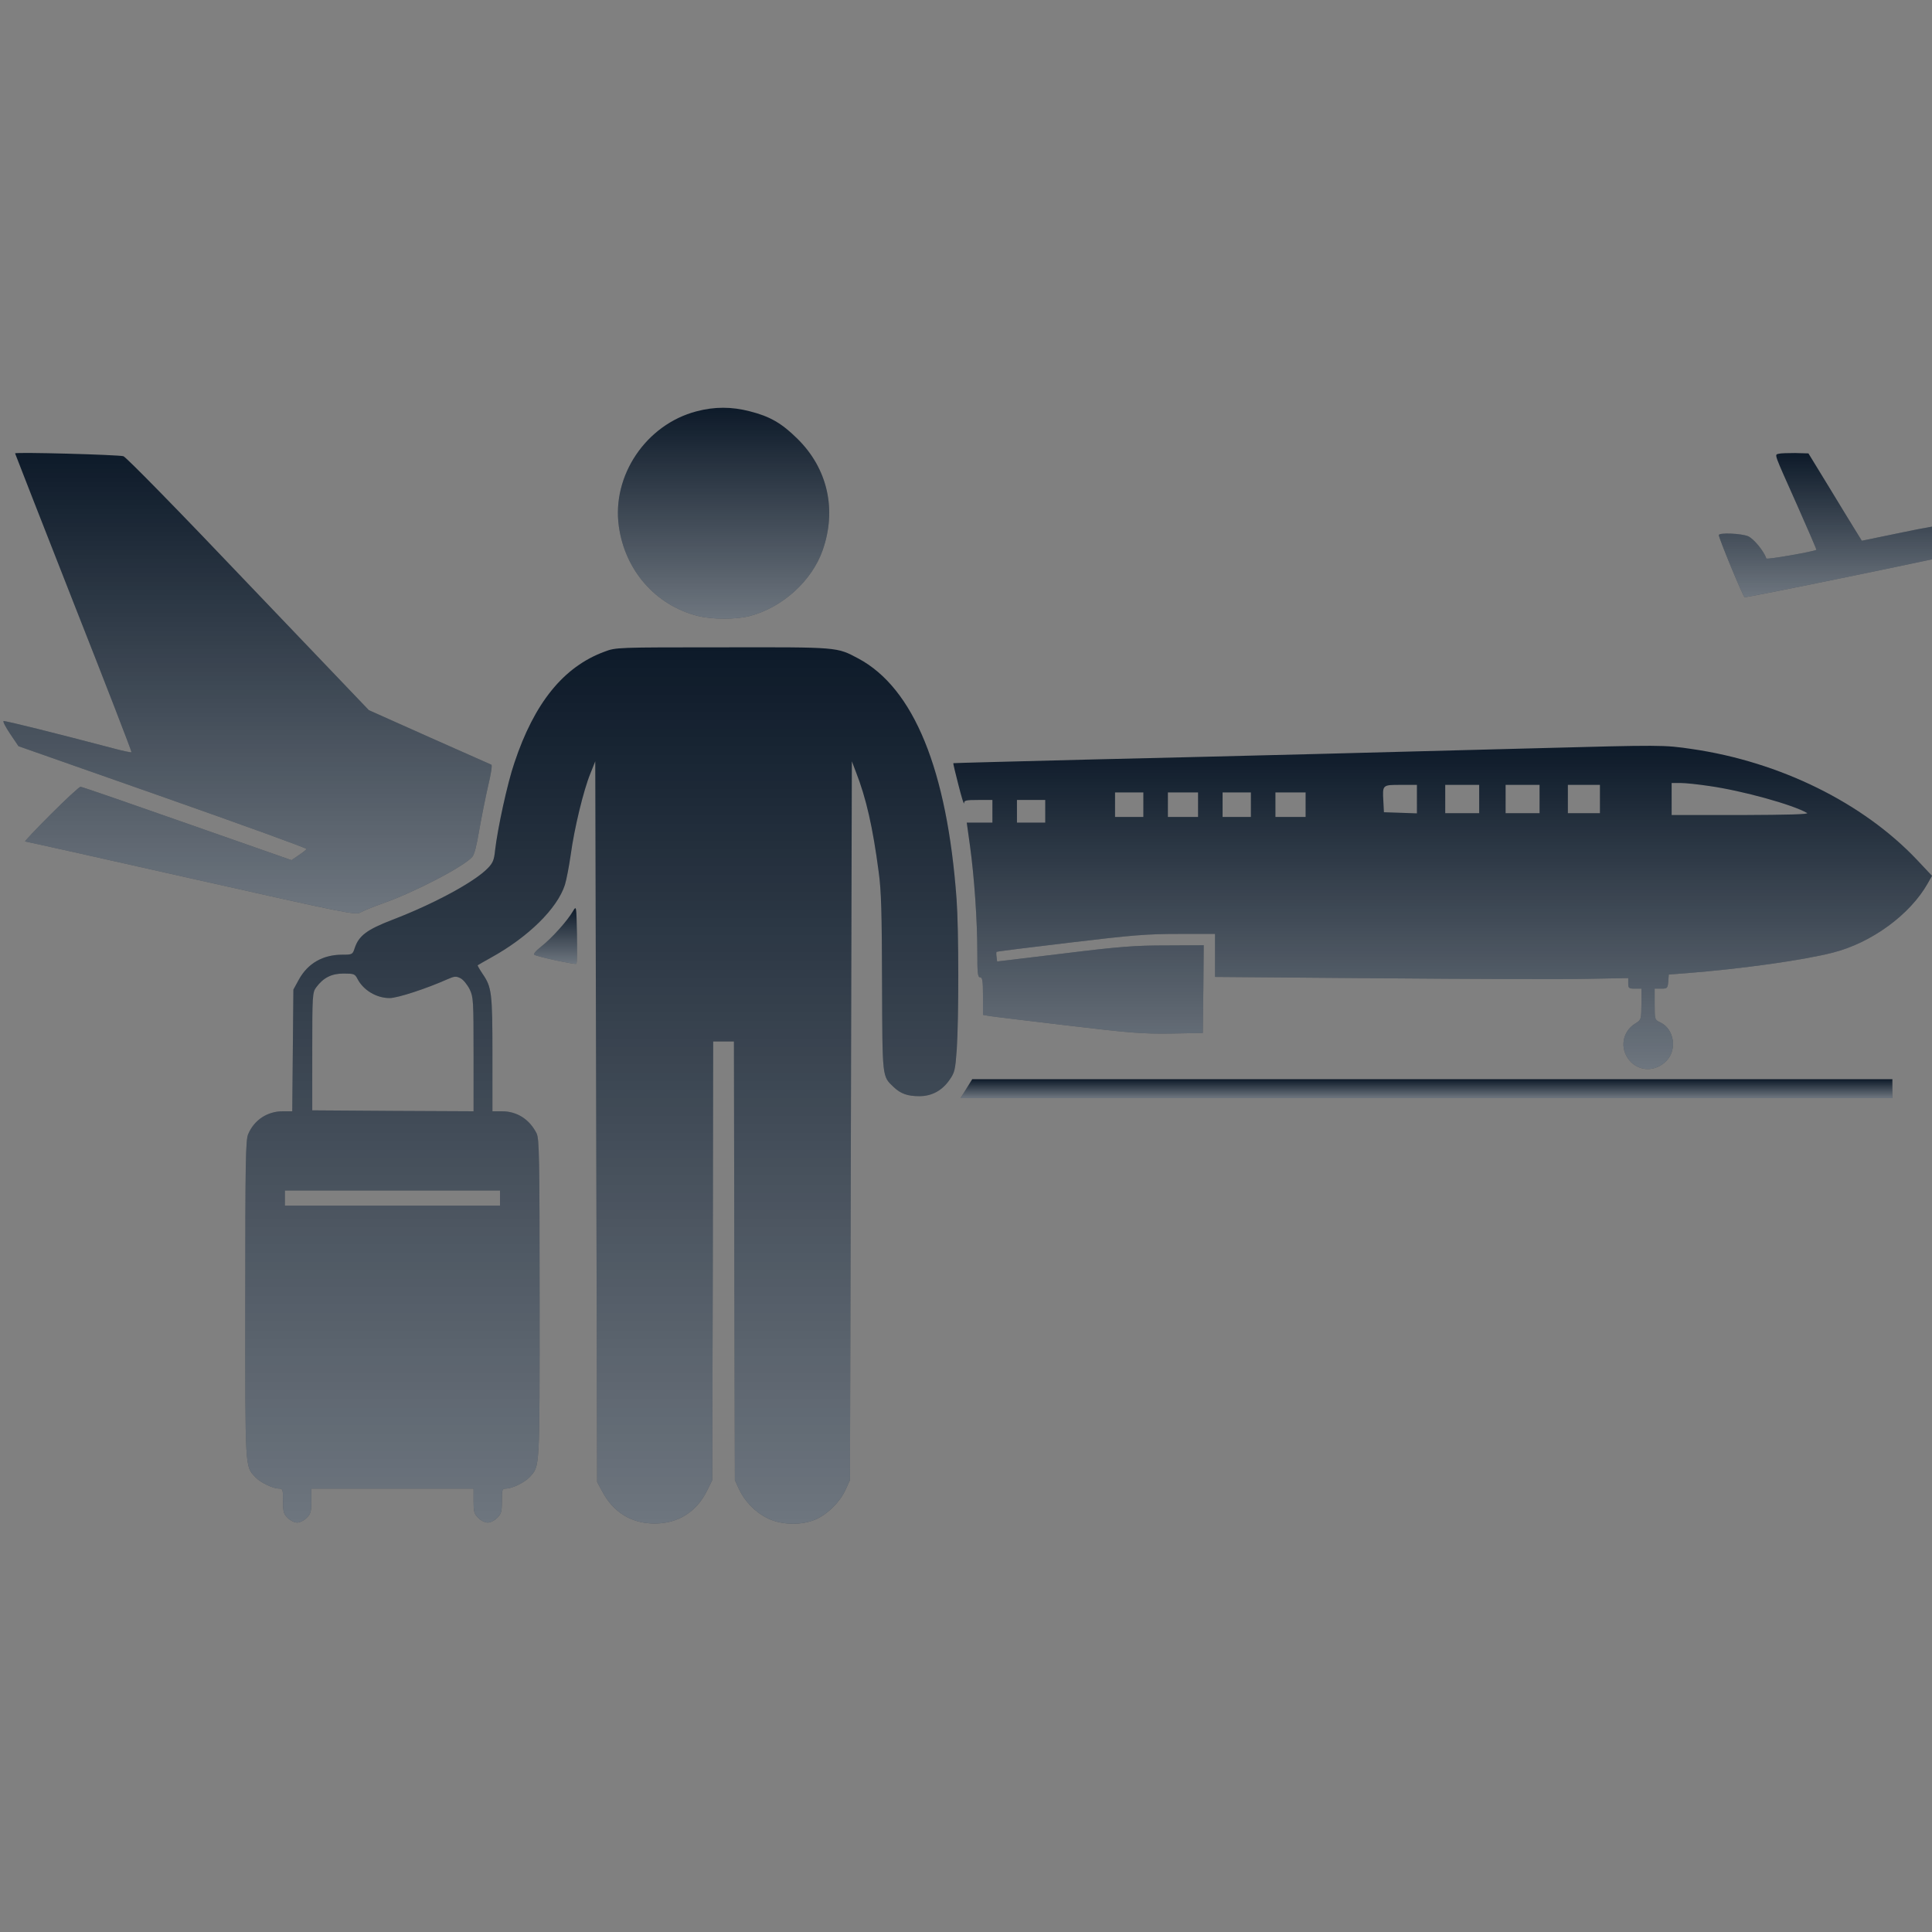
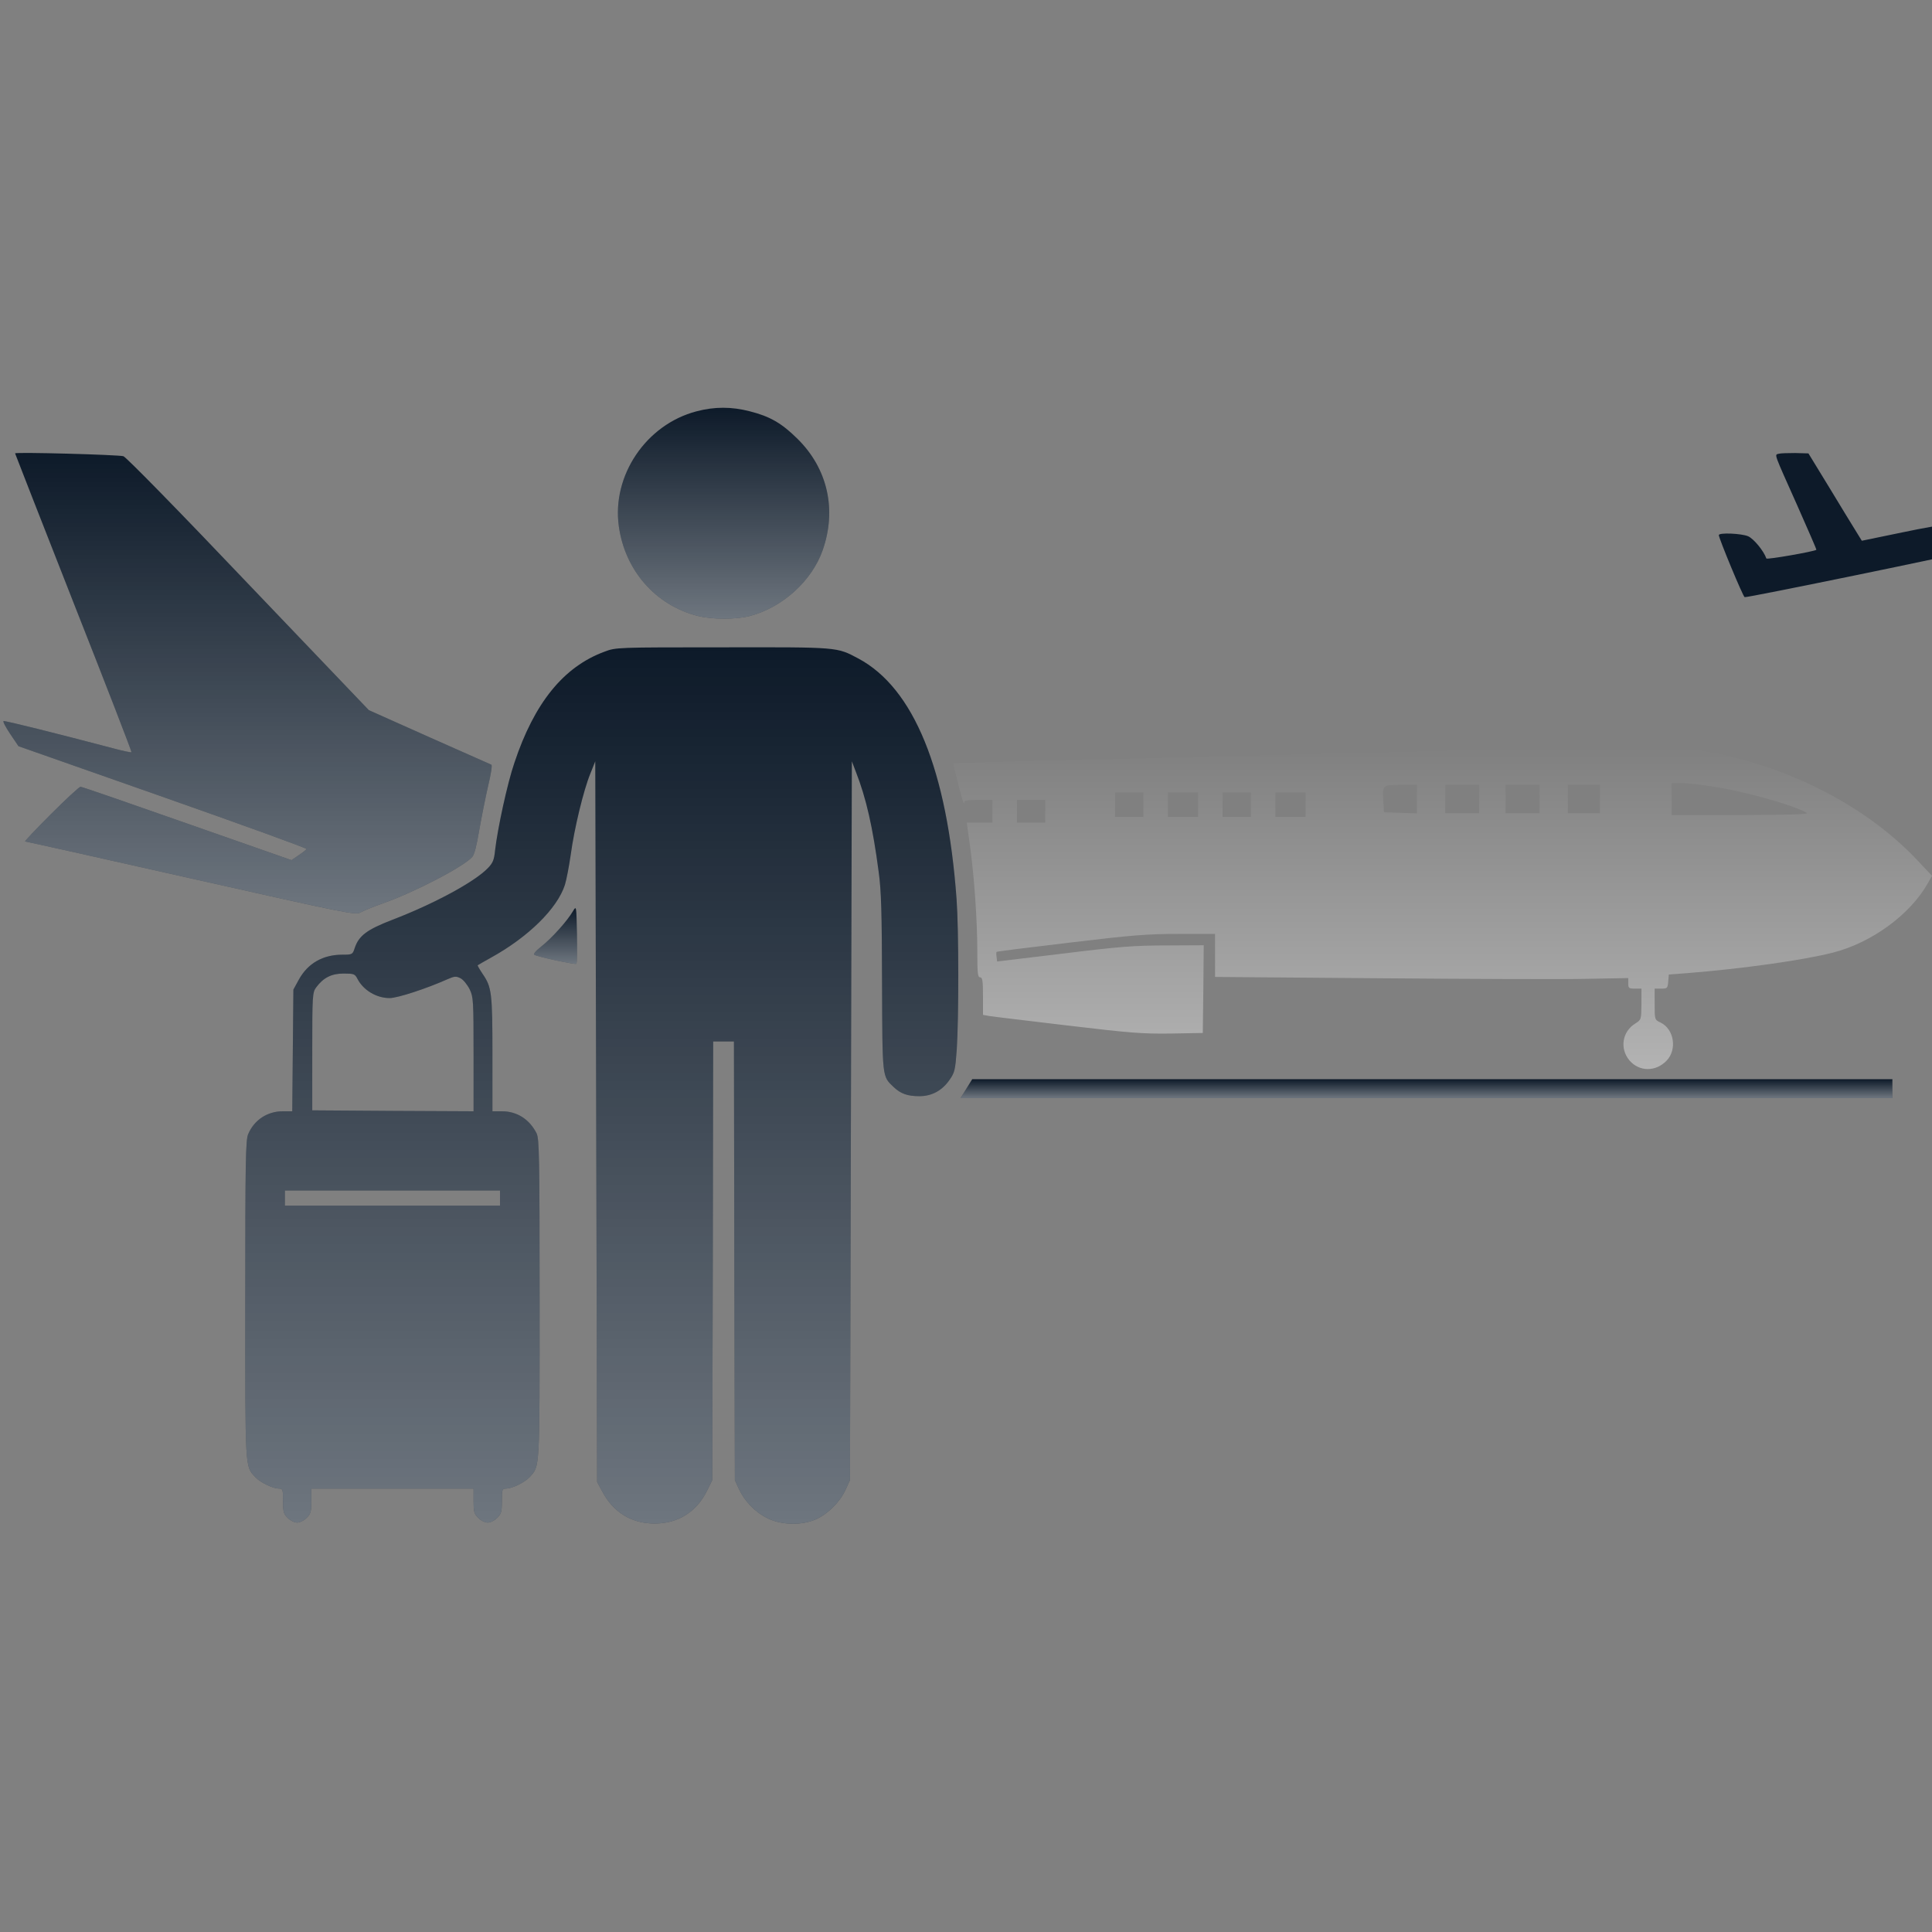
<svg xmlns="http://www.w3.org/2000/svg" width="121" height="121" viewBox="0 0 121 121" fill="none">
  <rect x="0" y="0" width="121" height="121" fill="#808080" stroke="none" />
  <g clip-path="url(#clip0_0_252)">
    <path d="M43.626 25.76C40.459 26.587 38.309 29.789 38.758 32.968C39.148 35.733 41.05 37.895 43.674 38.569C44.595 38.805 46.072 38.805 46.959 38.581C49.003 38.049 50.846 36.383 51.52 34.468C52.418 31.928 51.839 29.34 49.936 27.473C48.956 26.504 48.223 26.079 46.959 25.76C45.824 25.464 44.749 25.464 43.626 25.76Z" fill="#0D1A29" />
    <path d="M43.626 25.76C40.459 26.587 38.309 29.789 38.758 32.968C39.148 35.733 41.05 37.895 43.674 38.569C44.595 38.805 46.072 38.805 46.959 38.581C49.003 38.049 50.846 36.383 51.52 34.468C52.418 31.928 51.839 29.34 49.936 27.473C48.956 26.504 48.223 26.079 46.959 25.76C45.824 25.464 44.749 25.464 43.626 25.76Z" fill="url(#paint0_linear_0_252)" fill-opacity="0.4" />
    <path d="M111.394 28.42C111.123 28.491 111.075 28.325 112.552 31.634C113.226 33.158 113.781 34.423 113.758 34.434C113.628 34.541 110.662 35.061 110.626 34.978C110.473 34.517 109.835 33.737 109.48 33.584C109.055 33.406 107.649 33.347 107.649 33.513C107.649 33.714 109.161 37.365 109.267 37.4C109.397 37.448 123.152 34.623 123.234 34.529C123.341 34.423 122.75 33.418 122.443 33.17C122.277 33.04 122.029 32.91 121.899 32.875C121.757 32.839 120.517 33.052 119.122 33.347L116.605 33.867L116.263 33.312C116.074 33.016 115.329 31.788 114.597 30.582L113.261 28.396L112.434 28.373C111.985 28.373 111.513 28.384 111.394 28.42Z" fill="#0D1A29" />
-     <path d="M111.394 28.42C111.123 28.491 111.075 28.325 112.552 31.634C113.226 33.158 113.781 34.423 113.758 34.434C113.628 34.541 110.662 35.061 110.626 34.978C110.473 34.517 109.835 33.737 109.48 33.584C109.055 33.406 107.649 33.347 107.649 33.513C107.649 33.714 109.161 37.365 109.267 37.4C109.397 37.448 123.152 34.623 123.234 34.529C123.341 34.423 122.75 33.418 122.443 33.17C122.277 33.04 122.029 32.91 121.899 32.875C121.757 32.839 120.517 33.052 119.122 33.347L116.605 33.867L116.263 33.312C116.074 33.016 115.329 31.788 114.597 30.582L113.261 28.396L112.434 28.373C111.985 28.373 111.513 28.384 111.394 28.42Z" fill="url(#paint1_linear_0_252)" fill-opacity="0.4" />
    <path d="M0.945 28.395C0.945 28.419 2.6 32.637 4.609 37.754C6.629 42.87 8.26 47.077 8.236 47.112C8.201 47.136 7.681 47.029 7.078 46.864C3.439 45.907 0.319 45.127 0.225 45.162C0.166 45.186 0.355 45.541 0.638 45.966L1.158 46.734L10.21 49.913C15.184 51.661 19.237 53.127 19.202 53.174C19.178 53.221 18.954 53.398 18.706 53.564L18.256 53.871L11.722 51.579C8.13 50.314 5.128 49.275 5.046 49.275C4.963 49.275 4.136 50.043 3.191 50.988C2.245 51.933 1.524 52.701 1.572 52.701C1.631 52.701 6.31 53.741 11.97 55.017C21.766 57.215 22.286 57.322 22.581 57.144C22.759 57.038 23.373 56.79 23.94 56.589C25.937 55.892 29.009 54.297 29.577 53.67C29.707 53.528 29.86 52.926 30.014 51.992C30.156 51.189 30.404 49.948 30.569 49.227C30.746 48.495 30.841 47.916 30.77 47.892C30.711 47.868 28.962 47.089 26.883 46.167L23.101 44.477L15.55 36.572C11.261 32.058 7.894 28.619 7.728 28.572C7.385 28.478 0.945 28.3 0.945 28.395Z" fill="#0D1A29" />
    <path d="M0.945 28.395C0.945 28.419 2.6 32.637 4.609 37.754C6.629 42.87 8.26 47.077 8.236 47.112C8.201 47.136 7.681 47.029 7.078 46.864C3.439 45.907 0.319 45.127 0.225 45.162C0.166 45.186 0.355 45.541 0.638 45.966L1.158 46.734L10.21 49.913C15.184 51.661 19.237 53.127 19.202 53.174C19.178 53.221 18.954 53.398 18.706 53.564L18.256 53.871L11.722 51.579C8.13 50.314 5.128 49.275 5.046 49.275C4.963 49.275 4.136 50.043 3.191 50.988C2.245 51.933 1.524 52.701 1.572 52.701C1.631 52.701 6.31 53.741 11.97 55.017C21.766 57.215 22.286 57.322 22.581 57.144C22.759 57.038 23.373 56.79 23.94 56.589C25.937 55.892 29.009 54.297 29.577 53.67C29.707 53.528 29.86 52.926 30.014 51.992C30.156 51.189 30.404 49.948 30.569 49.227C30.746 48.495 30.841 47.916 30.77 47.892C30.711 47.868 28.962 47.089 26.883 46.167L23.101 44.477L15.55 36.572C11.261 32.058 7.894 28.619 7.728 28.572C7.385 28.478 0.945 28.3 0.945 28.395Z" fill="url(#paint2_linear_0_252)" fill-opacity="0.4" />
    <path d="M37.86 40.814C35.296 41.759 33.464 44.016 32.212 47.786C31.774 49.062 31.16 51.91 31.006 53.257C30.947 53.859 30.865 54.048 30.557 54.367C29.73 55.23 27.19 56.601 24.578 57.605C22.983 58.219 22.475 58.598 22.215 59.377C22.085 59.779 22.061 59.791 21.447 59.791C20.23 59.791 19.285 60.323 18.717 61.351L18.375 61.977L18.339 65.782L18.304 69.599H17.713C16.744 69.599 15.917 70.142 15.539 71.04C15.385 71.43 15.361 72.718 15.361 81.415C15.361 92.168 15.338 91.802 15.988 92.511C16.295 92.842 17.075 93.22 17.465 93.231C17.713 93.231 17.725 93.279 17.725 94C17.725 94.673 17.76 94.815 18.02 95.063C18.174 95.228 18.446 95.359 18.611 95.359C18.776 95.359 19.048 95.228 19.202 95.063C19.462 94.815 19.497 94.673 19.497 94V93.231H24.578H29.659V94C29.659 94.673 29.695 94.815 29.955 95.063C30.108 95.228 30.38 95.359 30.546 95.359C30.711 95.359 30.983 95.228 31.136 95.063C31.396 94.815 31.432 94.673 31.432 94C31.432 93.279 31.444 93.231 31.704 93.231C32.082 93.22 32.862 92.842 33.169 92.511C33.819 91.802 33.795 92.168 33.795 81.356C33.795 72.387 33.771 71.324 33.606 70.981C33.157 70.095 32.377 69.599 31.432 69.599H30.841V66.018C30.841 62.166 30.794 61.824 30.227 60.996C30.038 60.713 29.896 60.465 29.919 60.453C29.931 60.441 30.297 60.228 30.723 59.992C33.086 58.692 34.906 56.896 35.379 55.419C35.473 55.124 35.638 54.273 35.745 53.528C35.969 51.874 36.548 49.487 36.974 48.447L37.281 47.679L37.34 70.249L37.399 92.818L37.718 93.409C38.415 94.72 39.55 95.418 41.003 95.418C42.468 95.418 43.626 94.685 44.276 93.373L44.607 92.7L44.642 78.957L44.666 65.227H45.316H45.966L45.99 78.957L46.025 92.7L46.273 93.243C46.639 94.035 47.301 94.709 48.069 95.087C48.967 95.524 50.208 95.548 51.118 95.146C51.862 94.803 52.607 94.07 52.961 93.291L53.233 92.7L53.292 70.19L53.351 47.679L53.599 48.329C54.249 49.983 54.663 51.815 55.029 54.592C55.195 55.773 55.23 57.18 55.242 61.564C55.266 67.578 55.242 67.389 55.974 68.086C56.412 68.5 56.837 68.653 57.581 68.653C58.361 68.653 59.011 68.299 59.472 67.625C59.791 67.176 59.827 67.011 59.921 65.735C60.051 63.726 60.051 58.243 59.909 56.305C59.319 48.211 57.227 43.094 53.753 41.239C52.394 40.519 52.559 40.53 45.257 40.542C38.616 40.542 38.581 40.542 37.86 40.814ZM22.38 61.292C22.747 62.013 23.574 62.509 24.401 62.509C24.897 62.509 26.705 61.918 28.029 61.327C28.466 61.138 28.56 61.126 28.844 61.268C29.021 61.363 29.269 61.67 29.411 61.953C29.648 62.438 29.659 62.651 29.659 66.03V69.599L24.614 69.575L19.556 69.54V65.853C19.556 62.308 19.568 62.154 19.805 61.835C20.253 61.233 20.762 60.973 21.518 60.973C22.156 60.973 22.227 60.996 22.38 61.292ZM31.314 75.034V75.507H24.578H17.843V75.034V74.562H24.578H31.314V75.034Z" fill="#0D1A29" />
    <path d="M37.86 40.814C35.296 41.759 33.464 44.016 32.212 47.786C31.774 49.062 31.16 51.91 31.006 53.257C30.947 53.859 30.865 54.048 30.557 54.367C29.73 55.23 27.19 56.601 24.578 57.605C22.983 58.219 22.475 58.598 22.215 59.377C22.085 59.779 22.061 59.791 21.447 59.791C20.23 59.791 19.285 60.323 18.717 61.351L18.375 61.977L18.339 65.782L18.304 69.599H17.713C16.744 69.599 15.917 70.142 15.539 71.04C15.385 71.43 15.361 72.718 15.361 81.415C15.361 92.168 15.338 91.802 15.988 92.511C16.295 92.842 17.075 93.22 17.465 93.231C17.713 93.231 17.725 93.279 17.725 94C17.725 94.673 17.76 94.815 18.02 95.063C18.174 95.228 18.446 95.359 18.611 95.359C18.776 95.359 19.048 95.228 19.202 95.063C19.462 94.815 19.497 94.673 19.497 94V93.231H24.578H29.659V94C29.659 94.673 29.695 94.815 29.955 95.063C30.108 95.228 30.38 95.359 30.546 95.359C30.711 95.359 30.983 95.228 31.136 95.063C31.396 94.815 31.432 94.673 31.432 94C31.432 93.279 31.444 93.231 31.704 93.231C32.082 93.22 32.862 92.842 33.169 92.511C33.819 91.802 33.795 92.168 33.795 81.356C33.795 72.387 33.771 71.324 33.606 70.981C33.157 70.095 32.377 69.599 31.432 69.599H30.841V66.018C30.841 62.166 30.794 61.824 30.227 60.996C30.038 60.713 29.896 60.465 29.919 60.453C29.931 60.441 30.297 60.228 30.723 59.992C33.086 58.692 34.906 56.896 35.379 55.419C35.473 55.124 35.638 54.273 35.745 53.528C35.969 51.874 36.548 49.487 36.974 48.447L37.281 47.679L37.34 70.249L37.399 92.818L37.718 93.409C38.415 94.72 39.55 95.418 41.003 95.418C42.468 95.418 43.626 94.685 44.276 93.373L44.607 92.7L44.642 78.957L44.666 65.227H45.316H45.966L45.99 78.957L46.025 92.7L46.273 93.243C46.639 94.035 47.301 94.709 48.069 95.087C48.967 95.524 50.208 95.548 51.118 95.146C51.862 94.803 52.607 94.07 52.961 93.291L53.233 92.7L53.292 70.19L53.351 47.679L53.599 48.329C54.249 49.983 54.663 51.815 55.029 54.592C55.195 55.773 55.23 57.18 55.242 61.564C55.266 67.578 55.242 67.389 55.974 68.086C56.412 68.5 56.837 68.653 57.581 68.653C58.361 68.653 59.011 68.299 59.472 67.625C59.791 67.176 59.827 67.011 59.921 65.735C60.051 63.726 60.051 58.243 59.909 56.305C59.319 48.211 57.227 43.094 53.753 41.239C52.394 40.519 52.559 40.53 45.257 40.542C38.616 40.542 38.581 40.542 37.86 40.814ZM22.38 61.292C22.747 62.013 23.574 62.509 24.401 62.509C24.897 62.509 26.705 61.918 28.029 61.327C28.466 61.138 28.56 61.126 28.844 61.268C29.021 61.363 29.269 61.67 29.411 61.953C29.648 62.438 29.659 62.651 29.659 66.03V69.599L24.614 69.575L19.556 69.54V65.853C19.556 62.308 19.568 62.154 19.805 61.835C20.253 61.233 20.762 60.973 21.518 60.973C22.156 60.973 22.227 60.996 22.38 61.292ZM31.314 75.034V75.507H24.578H17.843V75.034V74.562H24.578H31.314V75.034Z" fill="url(#paint3_linear_0_252)" fill-opacity="0.4" />
-     <path d="M96.127 46.864C87.382 47.1 77.22 47.36 68.063 47.573C63.478 47.691 59.72 47.786 59.709 47.797C59.685 47.809 59.838 48.424 60.028 49.168C60.217 49.913 60.37 50.421 60.382 50.303C60.382 50.125 60.5 50.102 61.268 50.102H62.154V50.811V51.52H61.351H60.547L60.748 52.961C61.02 54.923 61.209 57.688 61.209 59.614C61.209 60.949 61.233 61.209 61.386 61.209C61.528 61.209 61.564 61.422 61.564 62.391V63.56L61.954 63.631C62.154 63.667 64.352 63.927 66.822 64.222C70.78 64.695 71.56 64.754 73.321 64.73L75.33 64.695L75.365 61.942L75.389 59.2L73.061 59.212C71.064 59.212 70.119 59.283 66.586 59.72L62.45 60.217L62.414 59.933C62.391 59.779 62.391 59.638 62.414 59.614C62.438 59.59 64.494 59.33 66.999 59.035C70.946 58.562 71.856 58.491 73.829 58.491H76.098V59.838V61.185L86.425 61.268C92.097 61.315 97.923 61.339 99.364 61.304L101.976 61.256V61.587C101.976 61.883 102.011 61.918 102.389 61.918H102.803V62.887C102.791 63.856 102.791 63.868 102.413 64.104C101.598 64.612 101.432 65.664 102.047 66.408C102.661 67.129 103.701 67.141 104.386 66.42C105.048 65.723 104.847 64.459 104.008 64.045C103.63 63.868 103.63 63.868 103.63 62.887V61.918H104.032C104.422 61.918 104.445 61.894 104.481 61.469L104.516 61.032L105.639 60.949C109.089 60.677 112.965 60.134 114.797 59.661C117.219 59.047 119.641 57.274 120.74 55.313L121 54.852L120.055 53.847C116.675 50.279 111.488 47.715 105.97 46.911C104.197 46.651 104.115 46.651 96.127 46.864ZM107.045 49.227C109.136 49.523 112.28 50.397 113.178 50.917C113.319 51 111.996 51.035 109.042 51.047H104.694V50.043V49.038H105.237C105.544 49.038 106.348 49.121 107.045 49.227ZM88.741 50.043V50.941L87.713 50.905L86.674 50.87L86.638 50.172C86.579 49.145 86.579 49.156 87.737 49.156H88.741V50.043ZM92.641 50.043V50.929H91.577H90.514V50.043V49.156H91.577H92.641V50.043ZM96.422 50.043V50.929H95.359H94.295V50.043V49.156H95.359H96.422V50.043ZM100.203 50.043V50.929H99.199H98.195V50.043V49.156H99.199H100.203V50.043ZM71.608 50.397V51.165H70.721H69.835V50.397V49.629H70.721H71.608V50.397ZM75.034 50.397V51.165H74.089H73.144V50.397V49.629H74.089H75.034V50.397ZM78.343 50.397V51.165H77.457H76.57V50.397V49.629H77.457H78.343V50.397ZM81.77 50.397V51.165H80.824H79.879V50.397V49.629H80.824H81.77V50.397ZM65.463 50.811V51.52H64.577H63.691V50.811V50.102H64.577H65.463V50.811Z" fill="#0D1A29" />
    <path d="M96.127 46.864C87.382 47.1 77.22 47.36 68.063 47.573C63.478 47.691 59.72 47.786 59.709 47.797C59.685 47.809 59.838 48.424 60.028 49.168C60.217 49.913 60.37 50.421 60.382 50.303C60.382 50.125 60.5 50.102 61.268 50.102H62.154V50.811V51.52H61.351H60.547L60.748 52.961C61.02 54.923 61.209 57.688 61.209 59.614C61.209 60.949 61.233 61.209 61.386 61.209C61.528 61.209 61.564 61.422 61.564 62.391V63.56L61.954 63.631C62.154 63.667 64.352 63.927 66.822 64.222C70.78 64.695 71.56 64.754 73.321 64.73L75.33 64.695L75.365 61.942L75.389 59.2L73.061 59.212C71.064 59.212 70.119 59.283 66.586 59.72L62.45 60.217L62.414 59.933C62.391 59.779 62.391 59.638 62.414 59.614C62.438 59.59 64.494 59.33 66.999 59.035C70.946 58.562 71.856 58.491 73.829 58.491H76.098V59.838V61.185L86.425 61.268C92.097 61.315 97.923 61.339 99.364 61.304L101.976 61.256V61.587C101.976 61.883 102.011 61.918 102.389 61.918H102.803V62.887C102.791 63.856 102.791 63.868 102.413 64.104C101.598 64.612 101.432 65.664 102.047 66.408C102.661 67.129 103.701 67.141 104.386 66.42C105.048 65.723 104.847 64.459 104.008 64.045C103.63 63.868 103.63 63.868 103.63 62.887V61.918H104.032C104.422 61.918 104.445 61.894 104.481 61.469L104.516 61.032L105.639 60.949C109.089 60.677 112.965 60.134 114.797 59.661C117.219 59.047 119.641 57.274 120.74 55.313L121 54.852L120.055 53.847C116.675 50.279 111.488 47.715 105.97 46.911C104.197 46.651 104.115 46.651 96.127 46.864ZM107.045 49.227C109.136 49.523 112.28 50.397 113.178 50.917C113.319 51 111.996 51.035 109.042 51.047H104.694V50.043V49.038H105.237C105.544 49.038 106.348 49.121 107.045 49.227ZM88.741 50.043V50.941L87.713 50.905L86.674 50.87L86.638 50.172C86.579 49.145 86.579 49.156 87.737 49.156H88.741V50.043ZM92.641 50.043V50.929H91.577H90.514V50.043V49.156H91.577H92.641V50.043ZM96.422 50.043V50.929H95.359H94.295V50.043V49.156H95.359H96.422V50.043ZM100.203 50.043V50.929H99.199H98.195V50.043V49.156H99.199H100.203V50.043ZM71.608 50.397V51.165H70.721H69.835V50.397V49.629H70.721H71.608V50.397ZM75.034 50.397V51.165H74.089H73.144V50.397V49.629H74.089H75.034V50.397ZM78.343 50.397V51.165H77.457H76.57V50.397V49.629H77.457H78.343V50.397ZM81.77 50.397V51.165H80.824H79.879V50.397V49.629H80.824H81.77V50.397ZM65.463 50.811V51.52H64.577H63.691V50.811V50.102H64.577H65.463V50.811Z" fill="url(#paint4_linear_0_252)" fill-opacity="0.4" />
    <path d="M35.887 57.062C35.532 57.676 34.551 58.763 33.925 59.259C33.535 59.567 33.382 59.756 33.476 59.803C33.712 59.933 36.04 60.429 36.099 60.358C36.135 60.323 36.147 59.484 36.135 58.503C36.099 56.719 36.099 56.707 35.887 57.062Z" fill="#0D1A29" />
    <path d="M35.887 57.062C35.532 57.676 34.551 58.763 33.925 59.259C33.535 59.567 33.382 59.756 33.476 59.803C33.712 59.933 36.04 60.429 36.099 60.358C36.135 60.323 36.147 59.484 36.135 58.503C36.099 56.719 36.099 56.707 35.887 57.062Z" fill="url(#paint5_linear_0_252)" fill-opacity="0.4" />
    <path d="M60.524 68.181L60.157 68.772H89.332H118.519V68.181V67.59H89.698H60.89L60.524 68.181Z" fill="#0D1A29" />
    <path d="M60.524 68.181L60.157 68.772H89.332H118.519V68.181V67.59H89.698H60.89L60.524 68.181Z" fill="url(#paint6_linear_0_252)" fill-opacity="0.4" />
  </g>
  <defs>
    <linearGradient id="paint0_linear_0_252" x1="45.316" y1="38.748" x2="45.316" y2="25.538" gradientUnits="userSpaceOnUse">
      <stop stop-color="white" />
      <stop offset="1" stop-color="white" stop-opacity="0" />
    </linearGradient>
    <linearGradient id="paint1_linear_0_252" x1="115.448" y1="37.401" x2="115.448" y2="28.373" gradientUnits="userSpaceOnUse">
      <stop stop-color="white" />
      <stop offset="1" stop-color="white" stop-opacity="0" />
    </linearGradient>
    <linearGradient id="paint2_linear_0_252" x1="15.504" y1="57.202" x2="15.504" y2="28.368" gradientUnits="userSpaceOnUse">
      <stop stop-color="white" />
      <stop offset="1" stop-color="white" stop-opacity="0" />
    </linearGradient>
    <linearGradient id="paint3_linear_0_252" x1="37.689" y1="95.432" x2="37.689" y2="40.539" gradientUnits="userSpaceOnUse">
      <stop stop-color="white" />
      <stop offset="1" stop-color="white" stop-opacity="0" />
    </linearGradient>
    <linearGradient id="paint4_linear_0_252" x1="90.353" y1="66.955" x2="90.353" y2="46.71" gradientUnits="userSpaceOnUse">
      <stop stop-color="white" />
      <stop offset="1" stop-color="white" stop-opacity="0" />
    </linearGradient>
    <linearGradient id="paint5_linear_0_252" x1="34.794" y1="60.365" x2="34.794" y2="56.879" gradientUnits="userSpaceOnUse">
      <stop stop-color="white" />
      <stop offset="1" stop-color="white" stop-opacity="0" />
    </linearGradient>
    <linearGradient id="paint6_linear_0_252" x1="89.338" y1="68.772" x2="89.338" y2="67.59" gradientUnits="userSpaceOnUse">
      <stop stop-color="white" />
      <stop offset="1" stop-color="white" stop-opacity="0" />
    </linearGradient>
    <clipPath id="clip0_0_252">
      <rect width="121" height="121" fill="white" />
    </clipPath>
  </defs>
</svg>